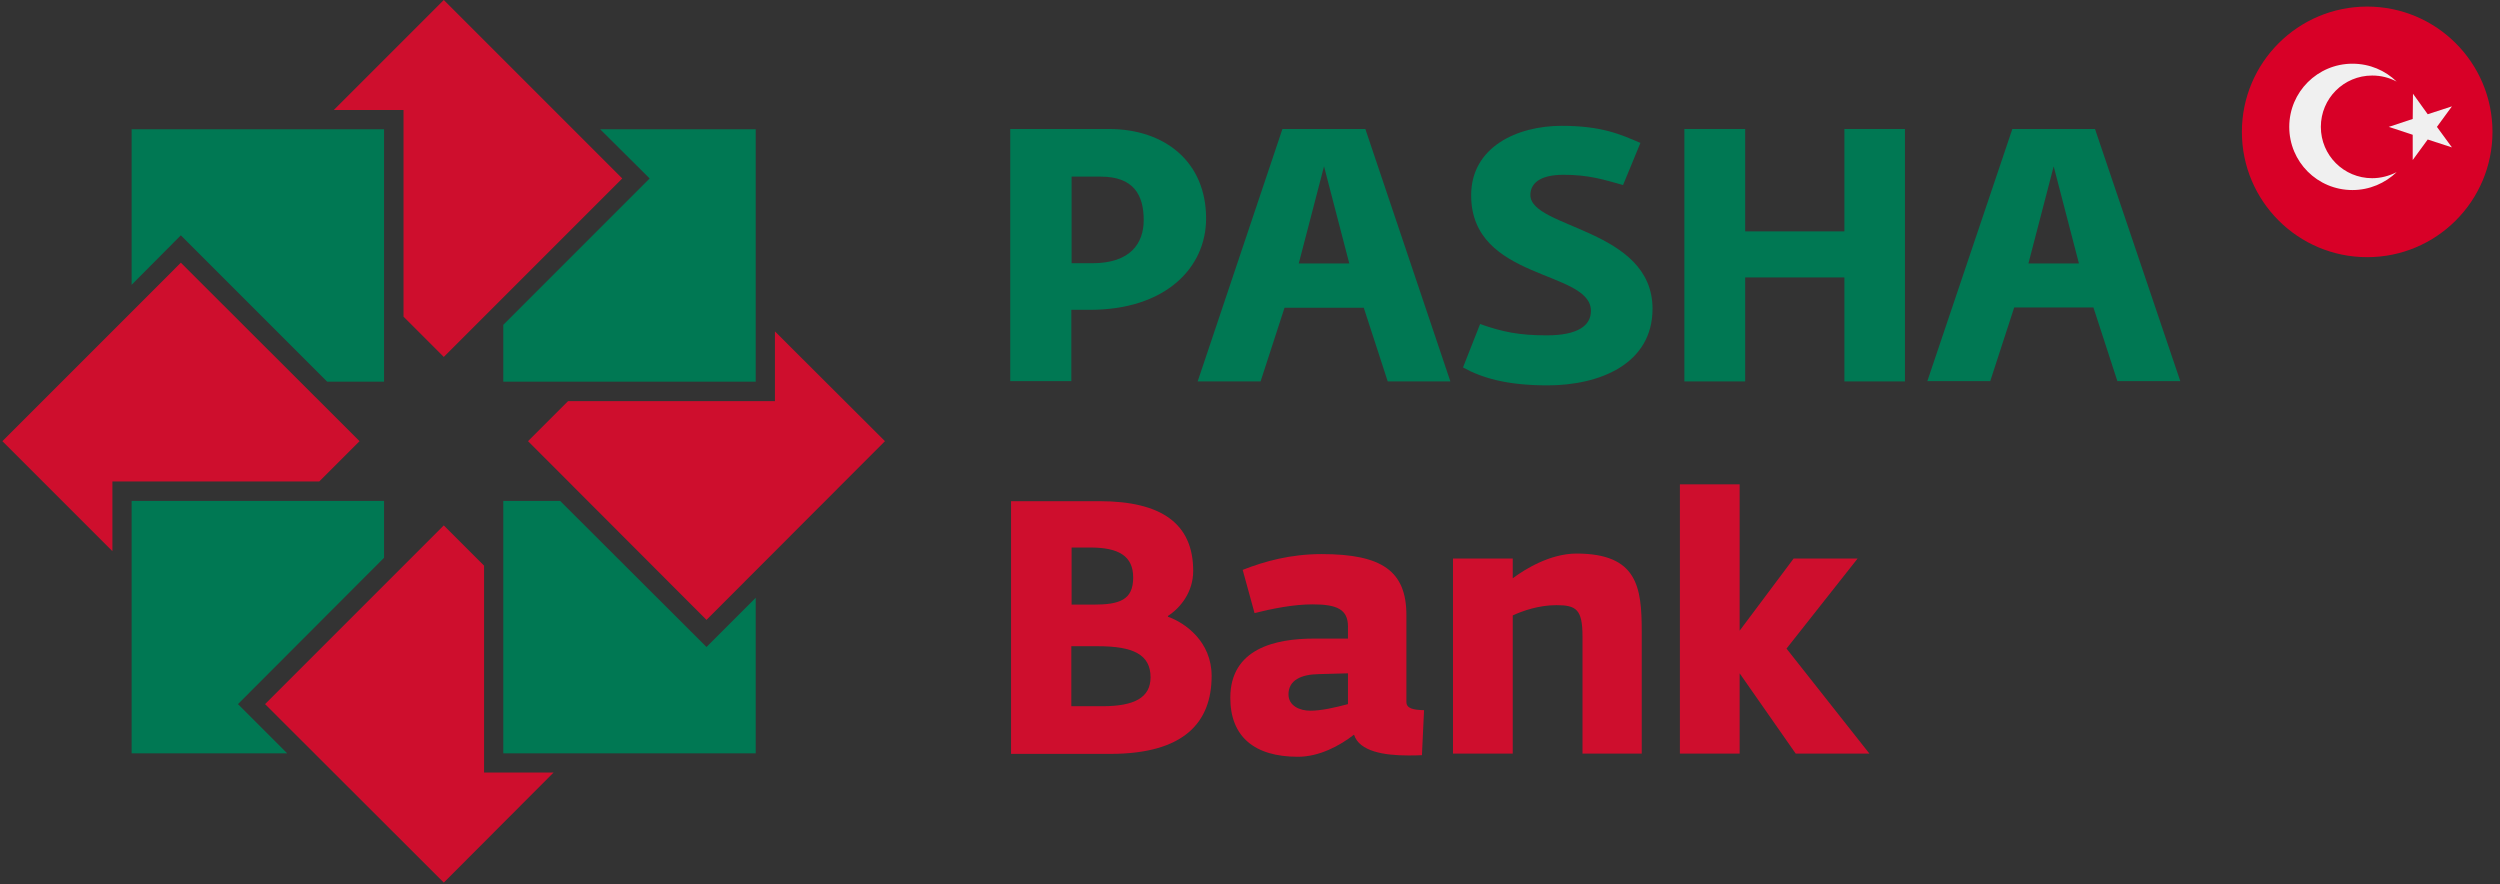
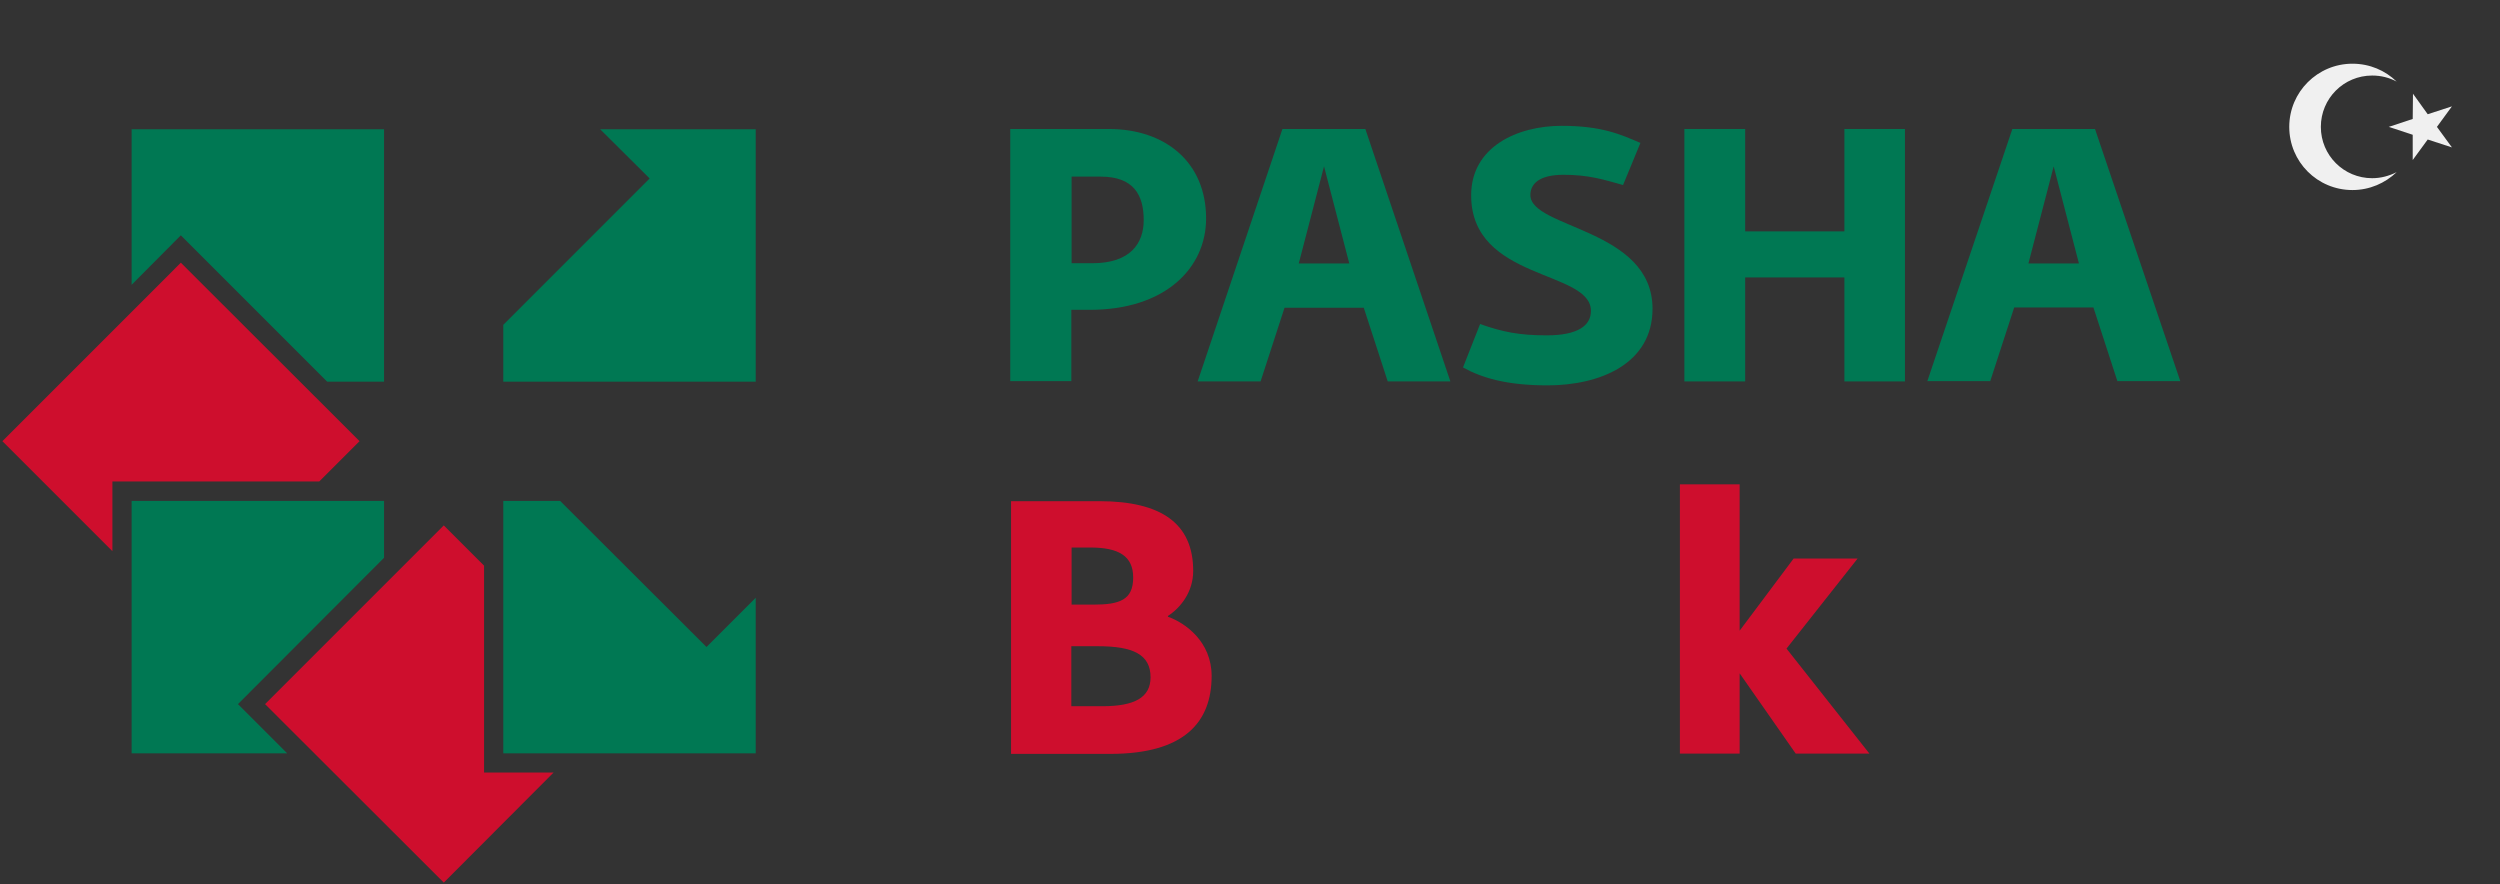
<svg xmlns="http://www.w3.org/2000/svg" width="212px" height="75px" viewBox="0 0 212 75" version="1.1">
  <rect x="0" y="0" width="212" height="75" fill="#333333" stroke="none" />
  <title>pbt</title>
  <desc>Created with Sketch.</desc>
  <g id="Page-1" stroke="none" stroke-width="1" fill="none" fill-rule="evenodd">
    <g id="pbt">
      <g id="Group">
        <path d="M93.482,59.888 C96.205,59.888 97.567,59.152 97.567,57.433 C97.567,55.491 96.071,54.799 93.103,54.799 L90.848,54.799 L90.848,59.888 L93.482,59.888 Z M92.723,51.272 C94.955,51.272 96.094,50.871 96.094,48.973 C96.094,47.165 94.888,46.429 92.455,46.429 L90.871,46.429 L90.871,51.272 L92.723,51.272 Z M85.692,42.5 L93.214,42.5 C98.46,42.5 101.183,44.375 101.183,48.415 C101.183,50.201 100.112,51.54 99.04,52.232 L99.04,52.299 C100.491,52.812 102.746,54.397 102.746,57.321 C102.746,61.228 100.446,63.929 94.152,63.929 L85.737,63.929 L85.737,42.5 L85.692,42.5 Z" id="Shape" fill="#CE0E2D" />
-         <path d="M114.308,59.71 L114.308,57.098 L111.83,57.165 C110.335,57.188 109.263,57.679 109.263,58.884 C109.263,59.844 110.201,60.268 111.116,60.268 C112.054,60.268 113.214,60 114.308,59.71 Z M104.33,59.174 C104.33,55 108.147,54.152 111.429,54.152 L114.308,54.152 L114.308,53.125 C114.308,51.674 113.371,51.25 111.317,51.25 C109.688,51.25 107.924,51.607 106.384,51.987 L105.379,48.326 C107.254,47.589 109.442,46.987 112.076,46.987 C117.21,46.987 119.263,48.438 119.263,52.165 L119.263,59.531 C119.263,60.067 119.821,60.201 120.759,60.223 L120.58,64.04 C120.179,64.062 119.799,64.062 119.397,64.062 C117.388,64.062 115.268,63.728 114.821,62.299 C113.616,63.237 111.875,64.174 110.067,64.174 C106.384,64.174 104.33,62.478 104.33,59.174 Z" id="Shape" fill="#CE0E2D" />
-         <path d="M123.214,47.366 L128.281,47.366 L128.281,49.04 C129.286,48.281 131.451,46.942 133.683,46.942 C138.862,46.942 139.219,49.799 139.219,53.549 L139.219,63.906 L134.196,63.906 L134.196,53.973 C134.196,51.696 133.683,51.317 131.987,51.317 C130.469,51.317 129.107,51.808 128.281,52.188 L128.281,63.906 L123.214,63.906 L123.214,47.366 Z" id="Path" fill="#CE0E2D" />
        <polygon id="Path" fill="#CE0E2D" points="142.455 41.071 147.522 41.071 147.522 53.482 152.098 47.366 157.522 47.366 151.496 55 158.527 63.906 152.277 63.906 147.522 57.098 147.522 63.906 142.455 63.906" />
        <path d="M92.634,22.321 C95.848,22.321 96.987,20.647 96.987,18.661 C96.987,16.518 96.116,14.978 93.348,14.978 L90.871,14.978 L90.871,22.321 L92.634,22.321 Z M85.692,10.938 L94.018,10.938 C98.817,10.938 102.277,13.75 102.277,18.527 C102.277,22.723 98.817,26.272 92.433,26.272 L90.848,26.272 L90.848,32.321 L85.67,32.321 L85.67,10.938 L85.692,10.938 Z" id="Shape" fill="#007853" />
        <path d="M124.062,31.161 L125.513,27.478 C127.411,28.147 128.817,28.438 131.161,28.438 C133.728,28.438 134.911,27.656 134.911,26.362 C134.911,22.879 124.754,23.817 124.754,16.562 C124.754,12.455 128.661,10.67 132.433,10.67 C135.826,10.67 137.455,11.406 139.107,12.121 L137.634,15.692 C136.049,15.246 134.754,14.821 132.589,14.821 C130.446,14.821 129.777,15.647 129.777,16.54 C129.777,19.375 140.134,19.375 140.134,26.183 C140.134,30.871 135.647,32.679 131.228,32.679 C127.723,32.679 125.647,32.031 124.062,31.161 Z" id="Path" fill="#007853" />
        <polygon id="Path" fill="#007853" points="142.835 10.938 147.991 10.938 147.991 19.621 156.406 19.621 156.406 10.938 161.54 10.938 161.54 32.344 156.406 32.344 156.406 23.527 147.991 23.527 147.991 32.344 142.835 32.344" />
        <path d="M172.009,22.344 L174.152,14.107 L176.295,22.344 L172.009,22.344 Z M177.656,10.938 L170.647,10.938 L163.438,32.321 L168.772,32.321 L170.804,26.071 L177.522,26.071 L179.554,32.321 L184.888,32.321 L177.656,10.938 Z" id="Shape" fill="#007853" />
        <path d="M110.134,22.344 L112.277,14.107 L114.42,22.344 L110.134,22.344 Z M115.781,10.938 L108.75,10.938 L101.562,32.344 L106.897,32.344 L108.929,26.094 L115.647,26.094 L117.679,32.344 L122.991,32.344 L115.781,10.938 Z" id="Shape" fill="#007853" />
        <polygon id="Path" fill="#007853" points="11.161 24.152 11.161 10.96 32.567 10.96 32.567 32.366 27.746 32.366 15.915 20.536 15.335 19.955" />
        <polygon id="Path" fill="#CE0E2D" points="0.201 37.411 15.335 22.277 30.491 37.411 27.076 40.826 9.531 40.826 9.531 46.741" />
        <polygon id="Path" fill="#007853" points="11.161 63.884 24.353 63.884 20.759 60.29 20.179 59.71 32.567 47.299 32.567 42.478 11.161 42.478" />
        <polygon id="Path" fill="#CE0E2D" points="37.634 74.844 22.478 59.71 37.634 44.554 41.049 47.969 41.049 65.513 46.942 65.513" />
        <polygon id="Path" fill="#007853" points="64.085 63.884 42.679 63.884 42.679 42.478 47.5 42.478 59.33 54.286 59.911 54.866 60.491 54.286 64.085 50.692" />
-         <polygon id="Path" fill="#CE0E2D" points="75.045 37.411 59.911 52.567 44.777 37.411 48.17 34.018 65.714 34.018 65.714 28.103" />
        <polygon id="Path" fill="#007853" points="64.085 10.96 64.085 32.366 42.679 32.366 42.679 27.545 54.509 15.714 55.089 15.134 54.509 14.554 50.893 10.96" />
-         <polygon id="Path" fill="#CE0E2D" points="52.768 15.134 37.634 30.268 34.219 26.853 34.219 9.33 28.304 9.33 37.634 0" />
      </g>
-       <circle id="Oval" fill="#D80027" cx="200.737" cy="11.183" r="10.625" />
      <g id="Group" transform="translate(193.973, 5.357)" fill="#F0F0F0">
        <polygon id="Path" points="10.647 2.589 11.897 4.33 13.951 3.661 12.679 5.402 13.951 7.143 11.897 6.473 10.625 8.214 10.625 6.071 8.594 5.402 10.625 4.732" />
        <path d="M7.188,9.754 C4.777,9.754 2.835,7.812 2.835,5.402 C2.835,2.991 4.777,1.049 7.188,1.049 C7.946,1.049 8.638,1.228 9.263,1.562 C8.304,0.625 6.987,0.045 5.513,0.045 C2.567,0.045 0.156,2.433 0.156,5.402 C0.156,8.371 2.545,10.759 5.513,10.759 C6.964,10.759 8.281,10.179 9.263,9.241 C8.638,9.554 7.946,9.754 7.188,9.754 Z" id="Path" />
      </g>
    </g>
  </g>
</svg>